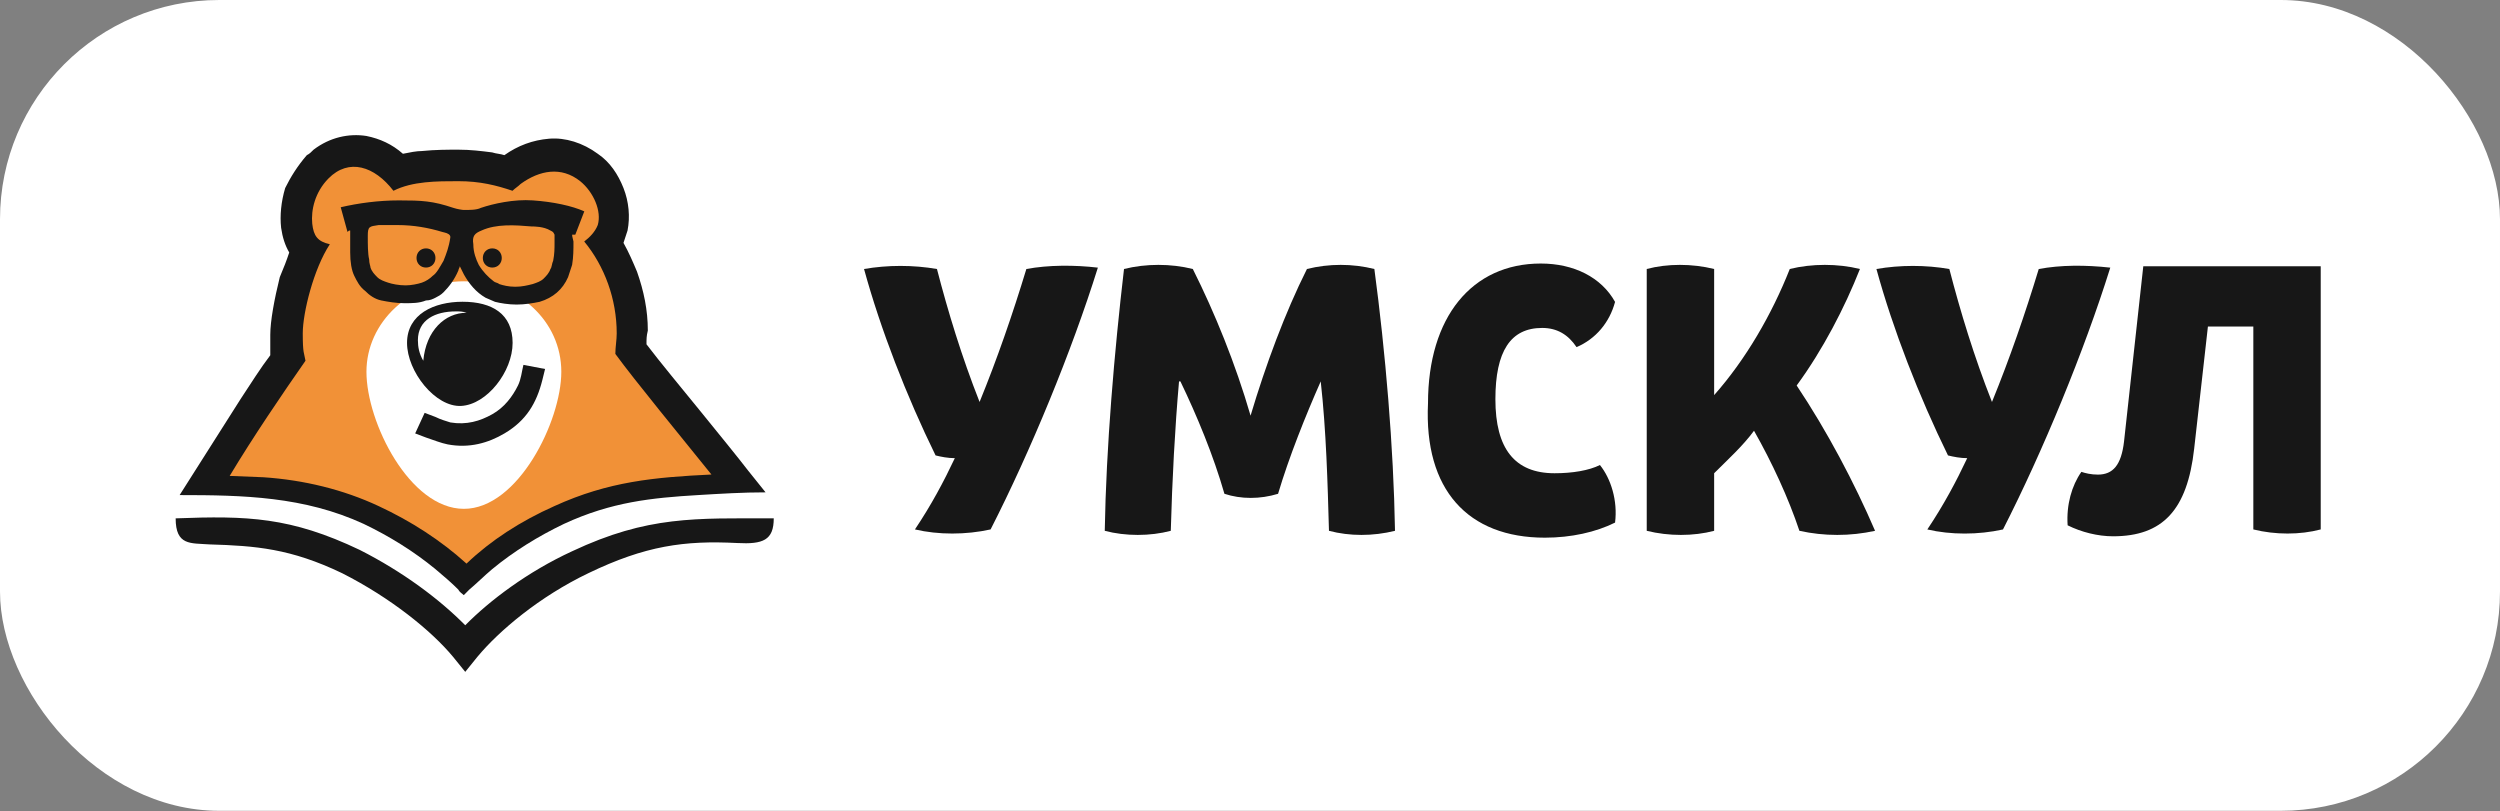
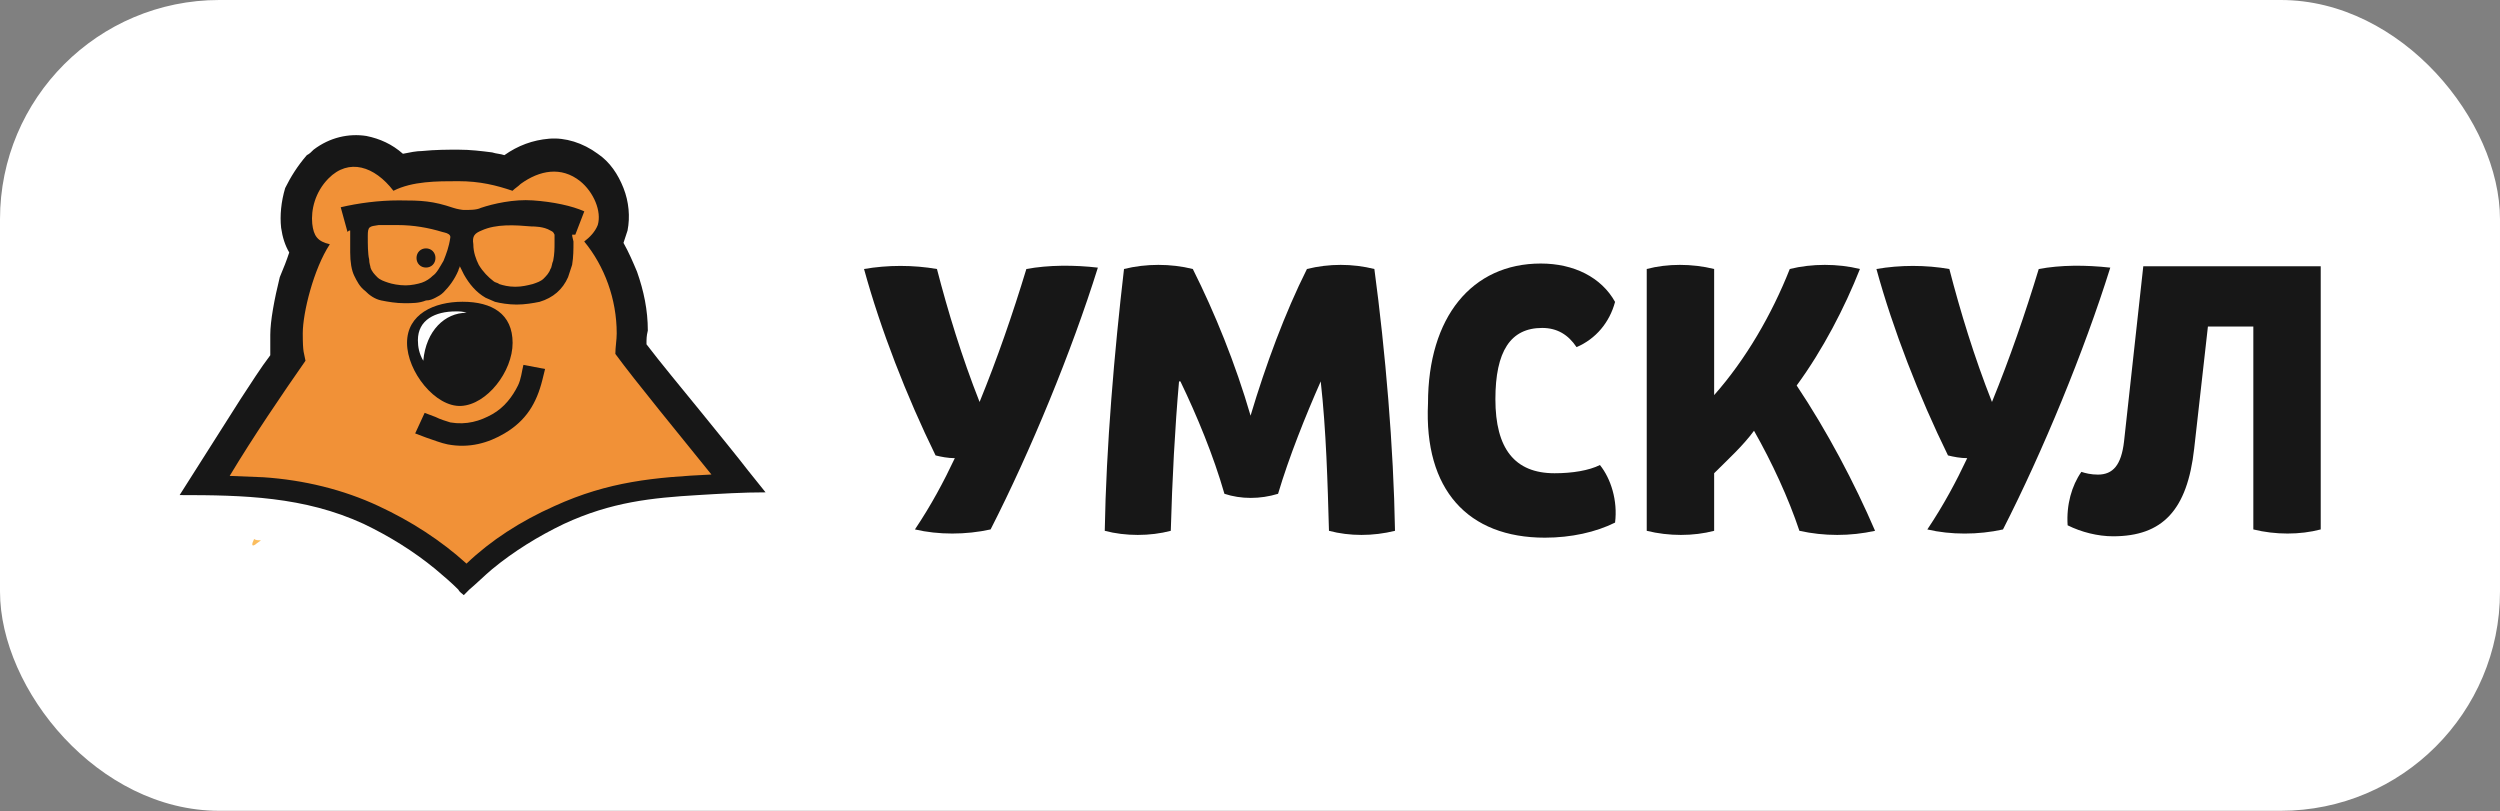
<svg xmlns="http://www.w3.org/2000/svg" width="114" height="37" viewBox="0 0 114 37" fill="none">
  <rect x="0" y="0" width="114" height="37" fill="#808080" stroke="none" />
  <rect width="114" height="36.973" rx="10" fill="white" />
  <path fill-rule="evenodd" clip-rule="evenodd" d="M33.803 22.261C32.383 20.449 29.422 16.823 28.434 15.573C28.434 15.261 28.496 14.886 28.496 14.573C28.496 12.886 28.866 11.448 27.879 10.26C28.249 10.135 27.509 9.76 27.57 9.385C27.755 8.698 27.447 7.823 26.768 7.26C25.843 6.573 24.794 6.76 23.93 7.385C23.806 7.51 23.683 7.635 23.559 7.76C22.757 7.448 22.017 7.323 20.968 7.323C19.981 7.323 18.808 7.385 17.821 7.76C16.895 6.573 15.661 6.198 14.674 7.135C13.995 7.823 13.872 8.698 13.934 9.323C13.995 9.948 13.193 10.823 13.748 11.011C12.946 12.198 13.502 13.636 13.502 14.573C13.502 15.573 13.563 15.448 13.625 15.886C12.514 17.448 11.095 19.511 9.984 21.386V22.074C11.959 22.199 15.106 22.574 16.772 23.324C18.376 24.012 20.166 25.074 21.338 26.199C22.511 25.074 24.485 23.887 26.089 23.199C28.743 22.011 30.841 22.011 33.494 21.824L33.803 22.261Z" fill="#F19137" />
  <path fill-rule="evenodd" clip-rule="evenodd" d="M11.589 24.575C11.466 24.825 11.466 24.95 11.651 24.825C11.713 24.762 11.836 24.7 11.898 24.637C11.774 24.637 11.651 24.637 11.589 24.575Z" fill="#FBBD5E" />
  <path fill-rule="evenodd" clip-rule="evenodd" d="M19.425 11.326C19.672 11.326 19.857 11.514 19.857 11.764C19.857 12.014 19.672 12.201 19.425 12.201C19.178 12.201 18.993 12.014 18.993 11.764C18.993 11.514 19.178 11.326 19.425 11.326Z" fill="#171717" />
-   <path fill-rule="evenodd" clip-rule="evenodd" d="M22.449 11.326C22.696 11.326 22.881 11.514 22.881 11.764C22.881 12.014 22.696 12.201 22.449 12.201C22.202 12.201 22.017 12.014 22.017 11.764C22.017 11.514 22.202 11.326 22.449 11.326Z" fill="#171717" />
-   <path fill-rule="evenodd" clip-rule="evenodd" d="M21.153 12.827C23.621 12.827 25.596 14.64 25.596 16.953C25.596 19.203 23.621 23.203 21.153 23.203C18.684 23.203 16.71 19.265 16.71 16.953C16.71 14.703 18.684 12.827 21.153 12.827Z" fill="white" />
  <path fill-rule="evenodd" clip-rule="evenodd" d="M21.091 13.76C22.449 13.76 23.375 14.323 23.375 15.635C23.375 16.948 22.202 18.448 21.03 18.51C19.857 18.573 18.561 16.948 18.561 15.635C18.561 14.323 19.796 13.76 21.091 13.76Z" fill="#171717" />
  <path fill-rule="evenodd" clip-rule="evenodd" d="M20.783 14.2C20.968 14.2 21.092 14.2 21.277 14.262C20.29 14.262 19.426 15.075 19.302 16.45C19.117 16.137 19.056 15.825 19.056 15.512C19.056 14.575 19.858 14.2 20.783 14.2Z" fill="white" />
  <path d="M26.234 10.701C26.172 10.701 26.15 10.701 26.089 10.701C26.089 10.763 26.089 10.753 26.15 11.013C26.15 11.388 26.15 11.701 26.089 12.076C26.027 12.263 25.965 12.451 25.904 12.638C25.657 13.201 25.225 13.576 24.608 13.763C24.299 13.826 23.929 13.888 23.559 13.888C23.189 13.888 22.818 13.826 22.572 13.763C22.448 13.701 22.263 13.638 22.14 13.576C21.708 13.326 21.399 12.951 21.152 12.513C21.091 12.388 21.029 12.263 20.967 12.138C20.967 12.201 20.905 12.263 20.905 12.326C20.72 12.763 20.474 13.076 20.227 13.326C20.103 13.451 19.98 13.513 19.857 13.576C19.733 13.638 19.61 13.701 19.424 13.701C19.116 13.826 18.808 13.826 18.437 13.826C18.067 13.826 17.697 13.763 17.388 13.701C17.08 13.638 16.833 13.451 16.648 13.263C16.401 13.076 16.278 12.826 16.154 12.576C16.031 12.326 15.969 11.951 15.969 11.513C15.969 11.138 15.969 10.763 15.969 10.513C15.907 10.513 15.907 10.513 15.846 10.576L15.537 9.451C16.339 9.263 17.265 9.138 18.19 9.138C19.239 9.138 19.74 9.164 20.665 9.476C20.85 9.539 21.091 9.574 21.152 9.574C21.393 9.574 21.727 9.581 21.931 9.478C22.486 9.29 23.435 9.075 24.299 9.138C25.225 9.201 26.089 9.388 26.644 9.638L26.234 10.701ZM24.238 10.326C23.497 10.263 22.633 10.201 21.954 10.513C21.646 10.638 21.523 10.763 21.584 11.138C21.584 11.513 21.708 11.826 21.831 12.076C22.016 12.388 22.263 12.638 22.51 12.826C22.572 12.888 22.695 12.888 22.757 12.951C22.942 13.013 23.189 13.076 23.497 13.076C23.806 13.076 24.052 13.013 24.299 12.951C24.484 12.888 24.669 12.826 24.793 12.701C24.916 12.576 25.04 12.451 25.101 12.263C25.163 12.201 25.163 12.013 25.225 11.888C25.287 11.576 25.287 11.326 25.287 11.076C25.287 11.013 25.287 10.951 25.287 10.888C25.287 10.826 25.287 10.763 25.287 10.763C25.287 10.701 25.287 10.701 25.287 10.701C25.225 10.576 25.225 10.576 25.101 10.513C24.793 10.326 24.361 10.326 24.238 10.326ZM20.535 10.826C20.553 10.701 20.399 10.63 20.275 10.604C20.238 10.596 20.2 10.586 20.165 10.576C19.548 10.388 18.869 10.263 18.129 10.263C17.882 10.263 17.573 10.263 17.265 10.263C16.833 10.326 16.771 10.326 16.771 10.763C16.771 11.138 16.771 11.576 16.833 11.826C16.833 12.013 16.895 12.138 16.895 12.201C16.956 12.388 17.08 12.513 17.203 12.638C17.327 12.763 17.512 12.826 17.697 12.888C17.882 12.951 18.19 13.013 18.499 13.013C18.746 13.013 19.054 12.951 19.239 12.888C19.424 12.826 19.61 12.701 19.733 12.576C19.918 12.451 20.042 12.201 20.227 11.888C20.35 11.576 20.474 11.263 20.535 10.826Z" fill="#171717" />
-   <path d="M21.215 28.512C20.042 27.325 18.376 26.075 16.402 25.075C13.255 23.575 11.28 23.512 8.01 23.637C8.01 24.887 8.689 24.762 9.552 24.825C11.65 24.887 13.255 25.012 15.6 26.137C17.821 27.262 19.672 28.762 20.659 29.95L21.215 30.637L21.77 29.95C22.757 28.762 24.608 27.2 26.83 26.137C29.421 24.887 31.211 24.637 33.617 24.762C34.79 24.825 35.283 24.637 35.283 23.637C31.704 23.637 29.545 23.512 26.089 25.137C24.053 26.075 22.325 27.387 21.215 28.512Z" fill="#171717" />
  <path d="M19.425 19.951L18.932 19.764L19.364 18.826L19.857 19.013C20.104 19.138 20.351 19.201 20.536 19.263C21.276 19.388 21.893 19.201 22.449 18.888C23.004 18.576 23.374 18.076 23.621 17.576C23.761 17.292 23.792 16.945 23.868 16.638L24.855 16.826L24.732 17.326C24.463 18.401 23.986 19.183 23.004 19.764C22.264 20.201 21.4 20.451 20.413 20.264C20.104 20.201 19.796 20.076 19.425 19.951Z" fill="#171717" />
  <path fill-rule="evenodd" clip-rule="evenodd" d="M29.48 15.7C30.097 16.513 31.084 17.701 31.948 18.763C32.812 19.826 33.675 20.888 34.108 21.451L34.91 22.451C33.861 22.451 32.873 22.513 31.824 22.576C29.726 22.701 27.875 22.888 25.716 23.889C24.543 24.451 23.432 25.139 22.445 25.951C22.075 26.264 21.766 26.576 21.396 26.889C21.334 26.951 21.211 27.076 21.149 27.139C21.088 27.076 20.964 27.014 20.902 26.889C20.594 26.576 20.224 26.264 19.854 25.951C18.866 25.139 17.756 24.451 16.583 23.889C13.868 22.638 11.091 22.576 8.191 22.576C9.055 21.201 10.104 19.576 10.968 18.201C11.462 17.451 11.894 16.763 12.325 16.2C12.325 16.013 12.325 15.763 12.325 15.263C12.325 14.638 12.511 13.638 12.758 12.638C12.943 12.2 13.066 11.888 13.189 11.512C13.004 11.2 12.881 10.825 12.819 10.387C12.758 9.825 12.819 9.2 13.004 8.575C13.251 8.075 13.56 7.575 13.992 7.075C14.115 7.012 14.177 6.95 14.3 6.825C15.04 6.262 15.905 6.075 16.707 6.2C17.324 6.325 17.879 6.575 18.373 7.012C18.681 6.95 18.99 6.887 19.236 6.887C19.854 6.825 20.409 6.825 20.902 6.825C21.458 6.825 21.951 6.887 22.445 6.95C22.63 7.012 22.815 7.012 23 7.075C23.617 6.637 24.296 6.387 25.037 6.325C25.777 6.262 26.579 6.512 27.258 7.012C27.814 7.387 28.184 7.95 28.431 8.575C28.677 9.2 28.739 9.887 28.616 10.512C28.554 10.7 28.492 10.887 28.431 11.075C28.677 11.512 28.863 11.95 29.048 12.388C29.356 13.263 29.541 14.138 29.541 15.075C29.48 15.325 29.48 15.45 29.48 15.7ZM32.441 21.638C31.084 19.951 28.924 17.326 28.06 16.138C28.06 15.825 28.122 15.513 28.122 15.2C28.122 13.638 27.567 12.138 26.641 11.012C26.888 10.825 27.135 10.575 27.258 10.262C27.443 9.637 27.073 8.762 26.456 8.262C25.592 7.575 24.605 7.762 23.741 8.387C23.617 8.512 23.494 8.575 23.371 8.7C22.63 8.45 21.89 8.262 20.902 8.262C19.915 8.262 18.805 8.262 17.941 8.7C17.077 7.575 15.905 7.2 14.979 8.137C14.362 8.762 14.177 9.575 14.238 10.2C14.3 10.762 14.485 11.012 15.04 11.137C14.3 12.263 13.806 14.263 13.806 15.2C13.806 16.138 13.868 16.075 13.93 16.45C12.881 17.951 11.523 19.951 10.474 21.701L12.017 21.763C13.868 21.888 15.658 22.326 17.262 23.076C18.743 23.764 20.1 24.639 21.273 25.701C22.383 24.639 23.741 23.764 25.284 23.076C27.752 21.951 29.85 21.763 32.441 21.638Z" fill="#171717" />
  <path d="M46.802 12.267C46.175 14.329 45.485 16.329 44.669 18.33C43.854 16.267 43.227 14.204 42.725 12.267C41.658 12.079 40.467 12.079 39.4 12.267C40.153 15.017 41.345 18.079 42.662 20.767C42.913 20.83 43.227 20.892 43.54 20.892C43.038 21.955 42.474 23.017 41.721 24.142C42.788 24.392 44.042 24.392 45.171 24.142C46.99 20.58 48.872 16.017 50.063 12.204C48.997 12.079 47.805 12.079 46.802 12.267Z" fill="#171717" />
  <path d="M50.377 24.205C51.318 24.455 52.447 24.455 53.388 24.205C53.451 21.892 53.576 19.517 53.764 17.392H53.827C54.58 18.954 55.332 20.767 55.834 22.517C56.587 22.767 57.465 22.767 58.28 22.517C58.782 20.83 59.535 18.954 60.225 17.392C60.476 19.642 60.539 22.017 60.601 24.205C61.542 24.455 62.608 24.455 63.612 24.205C63.549 20.392 63.173 16.017 62.671 12.266C61.668 12.016 60.601 12.016 59.597 12.266C58.594 14.267 57.716 16.642 57.026 18.954C56.336 16.579 55.395 14.267 54.392 12.266C53.388 12.016 52.259 12.016 51.255 12.266C50.816 16.017 50.44 20.392 50.377 24.205Z" fill="#171717" />
  <path d="M70.448 24.518C71.64 24.518 72.769 24.268 73.647 23.83C73.772 22.83 73.459 21.83 72.957 21.205C72.456 21.455 71.703 21.58 70.887 21.58C69.069 21.58 68.19 20.455 68.19 18.205C68.19 16.017 68.88 14.954 70.323 14.954C71.013 14.954 71.514 15.267 71.891 15.829C72.769 15.454 73.396 14.704 73.647 13.767C73.02 12.642 71.766 12.017 70.26 12.017C67.124 12.017 65.117 14.454 65.117 18.392C64.929 22.33 66.936 24.518 70.448 24.518Z" fill="#171717" />
  <path d="M81.928 17.579C83.12 15.954 84.123 14.016 84.813 12.266C83.81 12.016 82.618 12.016 81.614 12.266C80.799 14.329 79.607 16.391 78.165 18.017V12.266C77.16 12.016 76.031 12.016 75.091 12.266V24.205C76.094 24.455 77.223 24.455 78.165 24.205V21.579C78.791 20.954 79.481 20.329 79.983 19.642C80.799 21.079 81.552 22.704 82.053 24.205C83.182 24.455 84.374 24.455 85.503 24.205C84.562 22.017 83.307 19.642 81.928 17.579Z" fill="#171717" />
  <path d="M92.967 12.267C92.34 14.329 91.65 16.33 90.834 18.33C90.019 16.267 89.392 14.204 88.89 12.267C87.823 12.079 86.632 12.079 85.565 12.267C86.318 15.017 87.51 18.08 88.828 20.767C89.078 20.83 89.392 20.892 89.705 20.892C89.204 21.955 88.639 23.018 87.886 24.143C88.953 24.393 90.207 24.393 91.336 24.143C93.155 20.58 95.037 16.017 96.229 12.204C95.1 12.079 93.971 12.079 92.967 12.267Z" fill="#171717" />
  <path d="M105.7 12.141H100.87H97.734L96.855 20.142C96.73 21.204 96.354 21.642 95.664 21.642C95.35 21.642 95.099 21.579 94.911 21.517C94.472 22.142 94.221 23.017 94.284 23.954C94.911 24.267 95.664 24.455 96.354 24.455C98.612 24.455 99.741 23.267 100.055 20.454L100.681 14.891H102.752V24.142C103.755 24.392 104.884 24.392 105.825 24.142V12.141H105.7Z" fill="#171717" />
</svg>